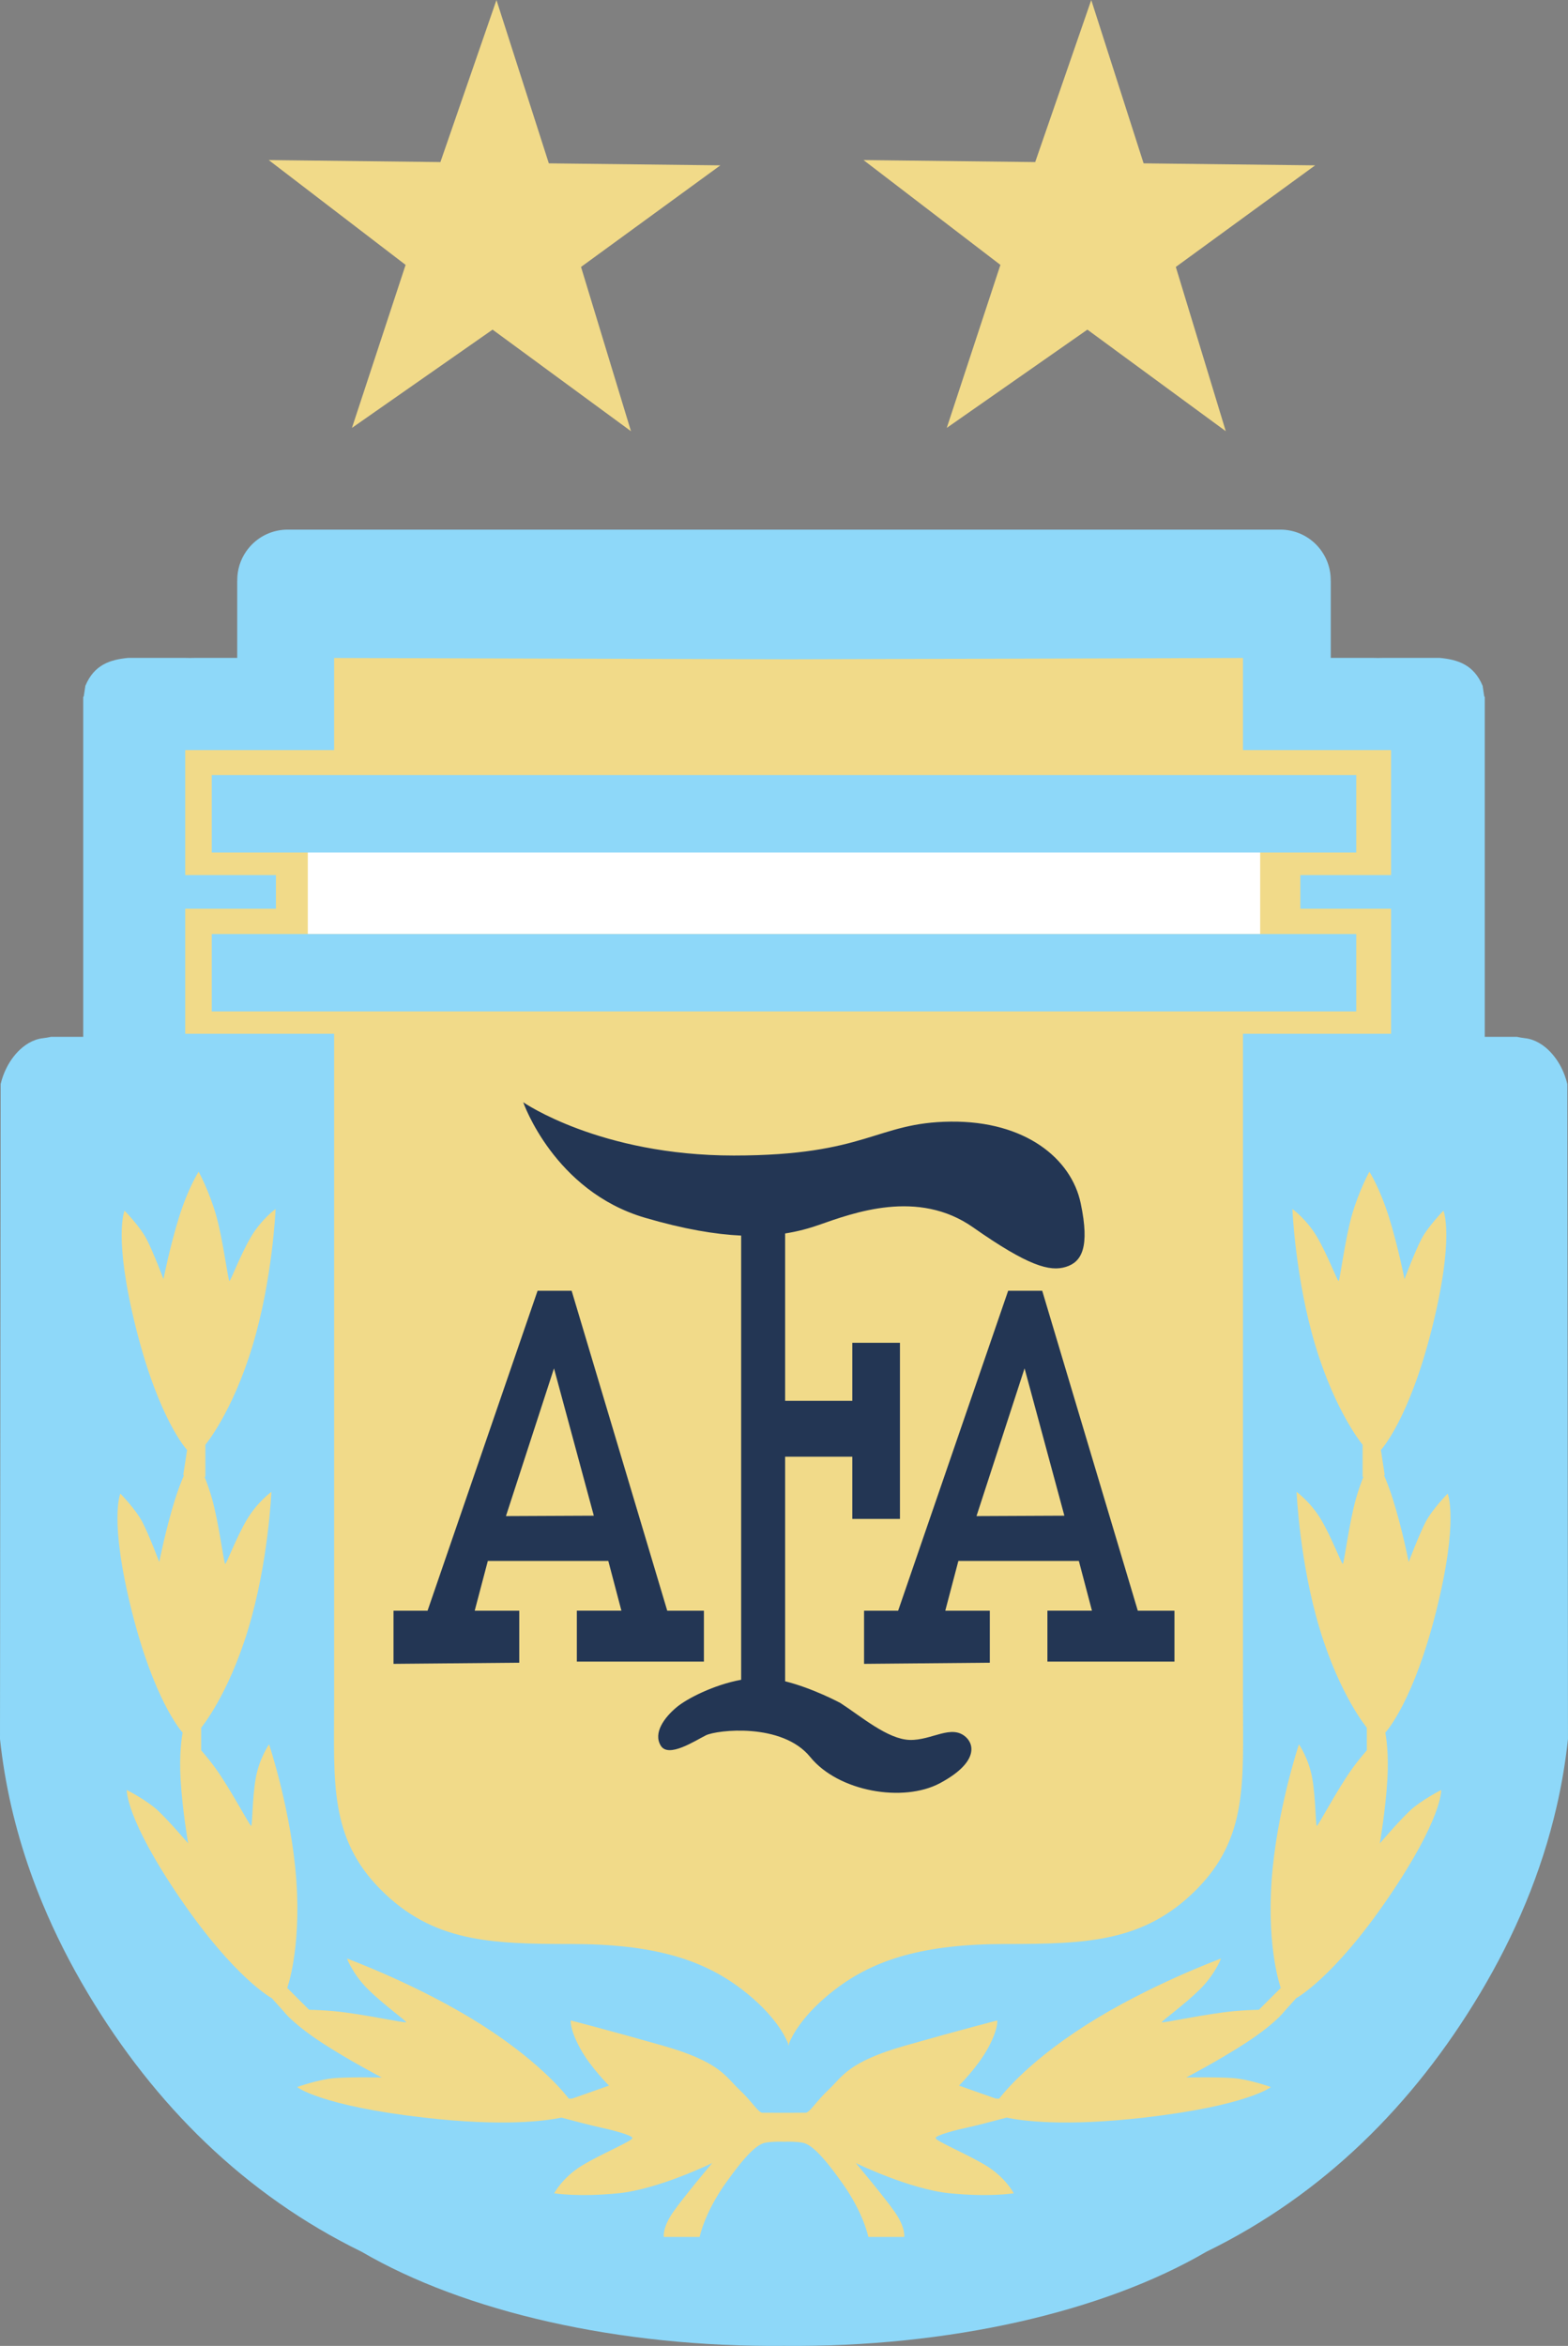
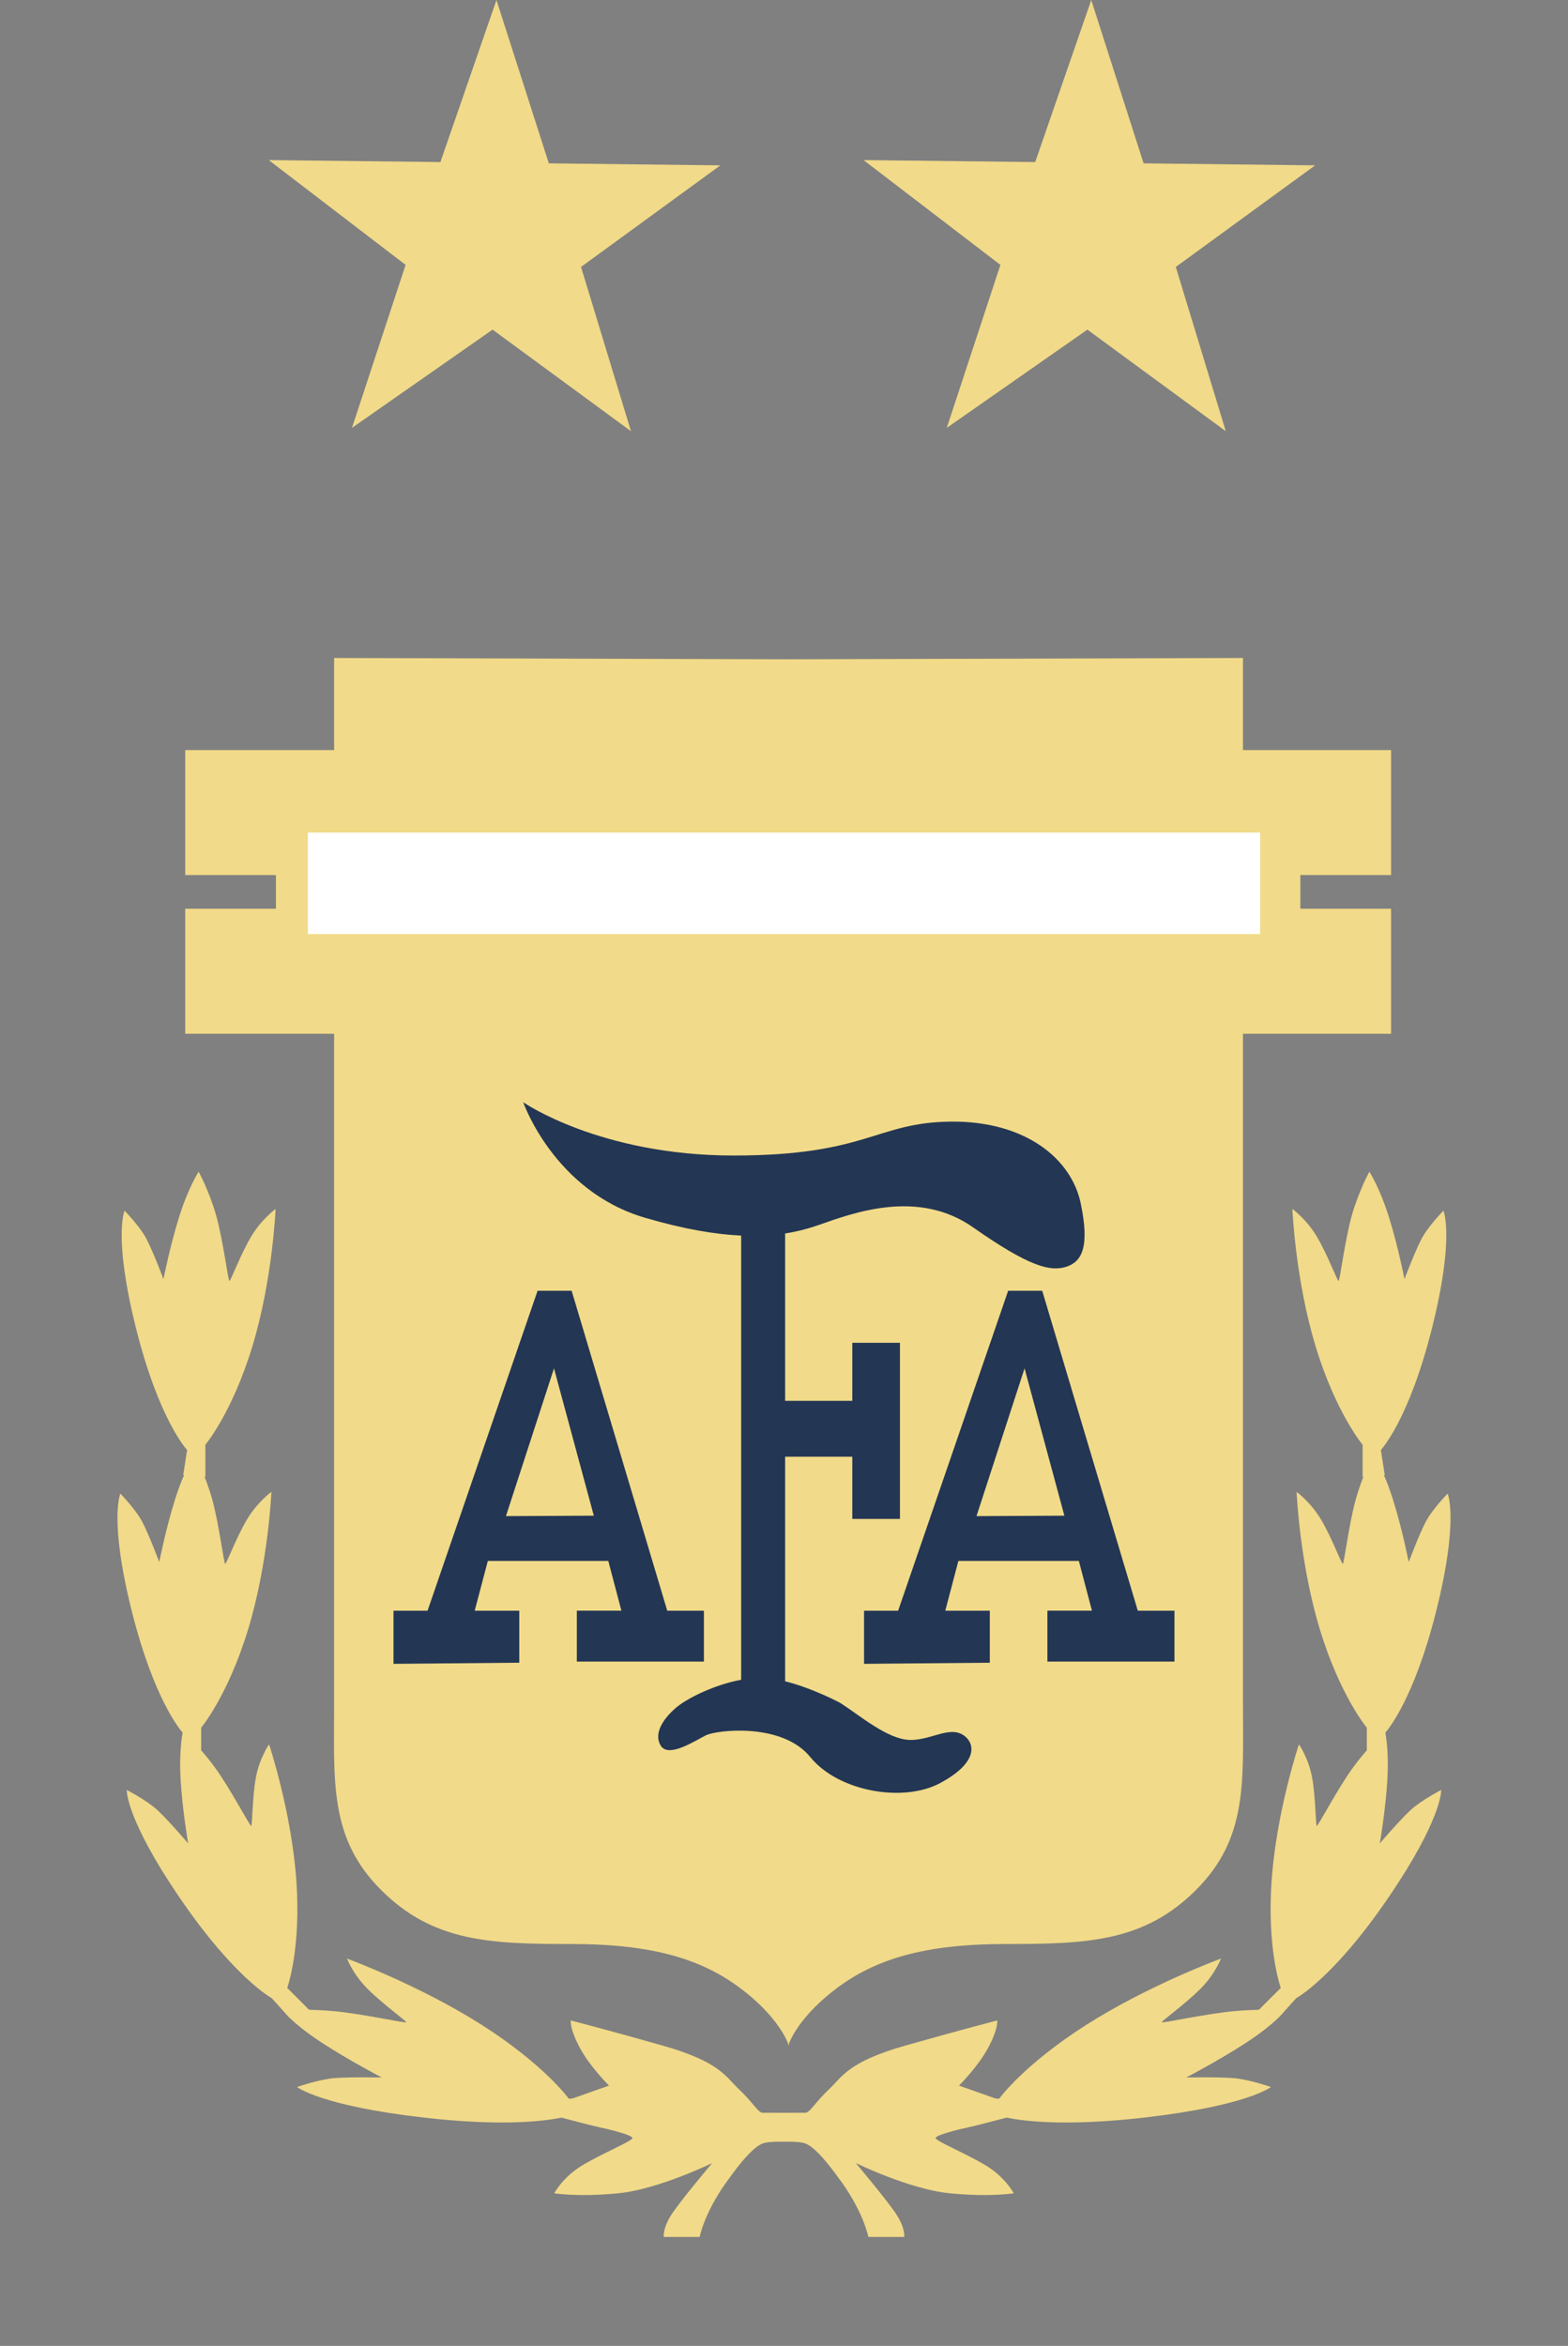
<svg xmlns="http://www.w3.org/2000/svg" width="268.95pt" height="402.23pt" viewBox="0 0 268.95 402.23" version="1.1">
  <rect x="0" y="0" width="268.95" height="402.23" fill="#808080" stroke="none" />
  <defs>
    <clipPath id="clip1">
-       <path d="M 0 90 L 268.949 90 L 268.949 402.23 L 0 402.23 Z M 0 90 " />
-     </clipPath>
+       </clipPath>
  </defs>
  <g id="surface1">
    <g clip-path="url(#clip1)" clip-rule="nonzero">
-       <path style=" stroke:none;fill-rule:nonzero;fill:rgb(55.699%,84.698%,97.299%);fill-opacity:1;" d="M 268.938 289.75 C 268.938 287.039 268.934 284.426 268.934 281.887 C 268.93 279.352 268.926 276.898 268.926 274.508 C 268.922 272.121 268.922 269.797 268.918 267.527 C 268.914 265.828 268.914 264.156 268.91 262.512 C 268.887 237.809 268.859 218.602 268.832 185.871 C 268.832 185.871 268.832 185.871 268.832 185.867 C 268.598 184.863 268.238 183.891 267.777 182.996 C 267.082 181.648 266.16 180.473 265.102 179.594 C 264.391 179.012 263.621 178.562 262.812 178.285 C 262.41 178.148 261.996 178.051 261.578 178.008 C 261.059 177.949 260.602 177.863 260.172 177.77 L 254.672 177.77 L 254.672 119.508 C 254.637 119.469 254.617 119.426 254.578 119.391 C 254.488 118.793 254.398 118.195 254.309 117.598 C 253.93 116.688 253.473 115.949 252.953 115.352 C 252.434 114.754 251.848 114.297 251.215 113.941 C 249.949 113.234 248.484 112.945 246.945 112.801 L 237.344 112.801 C 236.688 112.82 236.031 112.824 235.379 112.801 L 228.258 112.801 L 228.258 99.609 C 228.254 99.586 228.246 99.566 228.242 99.543 C 228.242 99.512 228.25 99.484 228.25 99.453 C 228.25 97.664 227.707 96 226.773 94.621 C 226.387 94.047 225.93 93.52 225.422 93.055 C 223.887 91.66 221.848 90.809 219.609 90.809 C 219.117 90.809 154.199 90.809 136.645 90.809 C 133.898 90.809 132.301 90.809 132.301 90.809 C 114.746 90.809 49.828 90.809 49.34 90.809 C 47.102 90.809 45.062 91.66 43.527 93.055 C 43.016 93.52 42.559 94.047 42.172 94.621 C 41.238 96 40.695 97.664 40.695 99.453 C 40.695 99.484 40.703 99.512 40.703 99.543 C 40.699 99.566 40.695 99.586 40.688 99.609 L 40.688 112.801 L 33.57 112.801 C 32.918 112.824 32.262 112.82 31.602 112.801 L 22.004 112.801 C 20.461 112.945 18.996 113.234 17.73 113.941 C 17.098 114.297 16.516 114.754 15.992 115.352 C 15.473 115.949 15.02 116.688 14.641 117.598 C 14.547 118.195 14.457 118.793 14.367 119.391 C 14.332 119.426 14.309 119.469 14.273 119.508 L 14.273 177.77 L 8.773 177.77 C 8.344 177.863 7.887 177.949 7.371 178.008 C 6.949 178.051 6.539 178.148 6.133 178.285 C 5.324 178.562 4.555 179.012 3.848 179.594 C 2.785 180.473 1.863 181.648 1.172 182.996 C 0.707 183.891 0.348 184.863 0.113 185.867 C 0.113 185.871 0.113 185.871 0.113 185.871 C 0.09 216.422 0.066 235.188 0.039 257.637 C 0.035 260.844 0.031 264.129 0.027 267.527 C 0.027 269.797 0.023 272.121 0.023 274.508 C 0.02 276.898 0.016 279.352 0.016 281.887 C 0.012 284.426 0.008 287.039 0.008 289.75 C 0.004 292.457 0.004 295.262 0 298.172 C 0.418 302.098 1.074 305.953 1.941 309.738 C 2.812 313.523 3.898 317.234 5.18 320.875 C 5.824 322.695 6.516 324.496 7.254 326.277 C 9.469 331.625 12.105 336.809 15.105 341.824 C 15.109 341.832 15.113 341.84 15.117 341.844 C 26.516 360.895 42.004 376.316 62.039 386.09 C 79.68 396.383 106.164 402.488 134.473 402.223 C 162.781 402.488 189.266 396.383 206.906 386.09 C 226.941 376.316 242.43 360.895 253.828 341.844 C 253.832 341.84 253.84 341.832 253.844 341.824 C 256.84 336.809 259.48 331.625 261.695 326.277 C 263.91 320.93 265.699 315.414 267.004 309.738 C 267.875 305.953 268.527 302.098 268.945 298.172 C 268.945 295.262 268.941 292.457 268.938 289.75 " />
-     </g>
+       </g>
    <path style=" stroke:none;fill-rule:evenodd;fill:rgb(94.499%,85.5%,53.699%);fill-opacity:1;" d="M 57.309 112.816 C 57.309 112.816 57.309 118.812 57.309 128.605 L 31.77 128.605 L 31.77 150.039 L 47.328 150.039 L 47.328 155.812 L 31.77 155.812 L 31.77 177.246 L 57.309 177.246 C 57.309 225.395 57.309 284.215 57.309 292.039 C 57.309 305.566 56.453 315.148 65.359 324.047 C 74.262 332.949 84.016 333.32 98.004 333.32 C 111.996 333.32 120.477 335.914 127.262 341.105 C 132.93 345.445 134.746 349.266 135.191 350.402 L 135.191 350.746 C 135.191 350.746 135.211 350.684 135.254 350.562 C 135.297 350.684 135.316 350.746 135.316 350.746 L 135.316 350.398 C 135.766 349.254 137.586 345.438 143.246 341.105 C 150.031 335.914 158.512 333.32 172.504 333.32 C 186.496 333.32 196.246 332.949 205.148 324.047 C 214.055 315.148 213.199 305.566 213.199 292.039 C 213.199 284.215 213.199 225.395 213.199 177.246 L 238.602 177.246 L 238.602 155.812 L 223.043 155.812 L 223.043 150.039 L 238.602 150.039 L 238.602 128.605 L 213.199 128.605 C 213.199 118.812 213.199 112.816 213.199 112.816 L 135.254 113.039 Z M 34.07 200.898 C 34.07 200.898 35.902 204.246 37.086 208.438 C 38.27 212.625 39.125 219.625 39.352 219.625 C 39.574 219.625 41.164 215.316 42.98 212.191 C 44.793 209.07 47.27 207.289 47.27 207.289 C 47.27 207.289 46.773 219.328 43.309 230.773 C 39.844 242.219 35.227 247.719 35.227 247.719 L 35.227 253.219 L 35.086 253.207 C 35.523 254.305 35.977 255.582 36.363 256.945 C 37.547 261.133 38.402 268.133 38.629 268.133 C 38.852 268.133 40.441 263.824 42.258 260.703 C 44.07 257.582 46.547 255.797 46.547 255.797 C 46.547 255.797 46.051 267.836 42.586 279.281 C 39.121 290.727 34.504 296.227 34.504 296.227 L 34.504 300.109 C 35.277 300.992 36.117 302.016 36.926 303.133 C 39.551 306.754 42.871 313.129 43.086 313.062 C 43.297 312.996 43.254 308.457 43.852 304.973 C 44.449 301.492 46.152 299.082 46.152 299.082 C 46.152 299.082 50.004 310.617 50.832 322.457 C 51.66 334.301 49.266 340.848 49.266 340.848 L 53.02 344.598 C 54.27 344.621 55.707 344.688 57.227 344.824 C 62 345.258 69.594 346.93 69.672 346.738 C 69.75 346.547 65.797 343.727 63.16 341.121 C 60.527 338.52 59.516 335.812 59.516 335.812 C 59.516 335.812 71.902 340.352 82.656 347.199 C 93.406 354.051 97.562 359.84 97.562 359.84 L 98.18 359.809 L 104.461 357.594 C 104.461 357.594 101.281 354.473 99.484 351.168 C 97.688 347.859 97.895 346.426 97.895 346.426 C 97.895 346.426 103.77 347.922 113.652 350.73 C 123.531 353.539 124.465 356.078 126.742 358.215 C 129.023 360.348 130.055 362.25 130.785 362.25 C 131.422 362.25 133.836 362.258 134.434 362.258 C 134.441 362.258 134.449 362.258 134.453 362.258 C 134.457 362.258 134.461 362.258 134.465 362.258 C 134.469 362.258 134.477 362.258 134.48 362.258 C 134.484 362.258 134.488 362.258 134.488 362.258 C 134.5 362.258 134.508 362.258 134.512 362.258 C 135.109 362.258 137.523 362.25 138.16 362.25 C 138.891 362.25 139.926 360.348 142.203 358.215 C 144.48 356.078 145.414 353.539 155.297 350.73 C 165.18 347.922 171.055 346.426 171.055 346.426 C 171.055 346.426 171.262 347.859 169.465 351.168 C 167.664 354.473 164.488 357.594 164.488 357.594 L 170.766 359.809 L 171.383 359.84 C 171.383 359.84 175.539 354.051 186.293 347.199 C 197.043 340.352 209.434 335.812 209.434 335.812 C 209.434 335.812 208.418 338.52 205.785 341.121 C 203.148 343.727 199.199 346.547 199.273 346.738 C 199.352 346.93 206.945 345.258 211.719 344.824 C 213.242 344.688 214.676 344.621 215.926 344.598 L 219.684 340.848 C 219.684 340.848 217.285 334.301 218.113 322.457 C 218.941 310.617 222.797 299.082 222.797 299.082 C 222.797 299.082 224.496 301.492 225.094 304.973 C 225.691 308.457 225.648 312.996 225.863 313.062 C 226.074 313.129 229.395 306.754 232.02 303.133 C 232.828 302.016 233.672 300.992 234.445 300.109 L 234.445 296.227 C 234.445 296.227 229.824 290.727 226.359 279.281 C 222.895 267.836 222.398 255.797 222.398 255.797 C 222.398 255.797 224.875 257.582 226.688 260.703 C 228.504 263.824 230.094 268.133 230.32 268.133 C 230.543 268.133 231.398 261.133 232.582 256.945 C 232.969 255.582 233.426 254.305 233.859 253.207 L 233.723 253.219 L 233.723 247.719 C 233.723 247.719 229.102 242.219 225.637 230.773 C 222.172 219.328 221.676 207.289 221.676 207.289 C 221.676 207.289 224.152 209.07 225.969 212.191 C 227.781 215.316 229.371 219.625 229.598 219.625 C 229.82 219.625 230.676 212.625 231.859 208.438 C 233.047 204.246 234.879 200.898 234.879 200.898 C 234.879 200.898 236.637 203.598 238.223 208.641 C 239.805 213.684 240.906 219.316 240.906 219.316 C 240.906 219.316 242.633 214.719 243.785 212.492 C 244.941 210.262 247.582 207.586 247.582 207.586 C 247.582 207.586 249.562 212.047 245.602 227.801 C 241.641 243.555 236.855 248.609 236.855 248.609 L 237.516 252.922 L 237.387 252.93 C 237.879 254.074 238.422 255.484 238.941 257.148 C 240.527 262.191 241.629 267.824 241.629 267.824 C 241.629 267.824 243.355 263.23 244.508 261 C 245.664 258.77 248.305 256.094 248.305 256.094 C 248.305 256.094 250.285 260.555 246.324 276.309 C 242.574 291.234 238.082 296.555 237.617 297.074 C 237.762 297.828 238.23 300.719 237.965 305.18 C 237.652 310.41 236.676 316.062 236.676 316.062 C 236.676 316.062 239.957 312.219 241.852 310.445 C 243.742 308.672 247.199 306.906 247.199 306.906 C 247.199 306.906 247.473 311.703 238.074 325.461 C 228.672 339.219 222.328 342.605 222.328 342.605 L 220.219 344.949 C 220.074 345.133 219.848 345.395 219.52 345.727 L 219.367 345.895 L 219.352 345.895 C 219.328 345.914 219.309 345.938 219.285 345.957 C 218.215 346.996 216.336 348.555 213.684 350.277 C 208.965 353.344 203.469 356.203 203.469 356.203 C 203.469 356.203 208.852 356.094 211.57 356.309 C 214.293 356.523 217.984 357.844 217.984 357.844 C 217.984 357.844 214.012 361.043 196.223 363.082 C 182.488 364.656 175.242 363.633 172.652 363.082 C 170.812 363.57 167.309 364.496 166.008 364.766 C 164.211 365.141 160.547 366.074 160.48 366.574 C 160.41 367.074 165.816 369.289 169.141 371.312 C 172.465 373.34 173.887 376.059 173.887 376.059 C 173.887 376.059 169.809 376.742 162.898 376.059 C 155.988 375.371 146.797 370.879 146.797 370.879 C 146.797 370.879 151.633 376.617 153.5 379.301 C 155.363 381.984 155.09 383.543 155.09 383.543 L 148.938 383.543 C 148.938 383.543 148.18 379.551 144.516 374.371 C 140.852 369.195 138.984 367.637 137.672 367.387 C 136.605 367.184 135.09 367.203 134.566 367.219 L 134.566 367.227 C 134.566 367.227 134.535 367.223 134.473 367.223 C 134.414 367.223 134.379 367.227 134.379 367.227 L 134.379 367.219 C 133.855 367.203 132.344 367.184 131.273 367.387 C 129.961 367.637 128.094 369.195 124.434 374.371 C 120.77 379.551 120.008 383.543 120.008 383.543 L 113.859 383.543 C 113.859 383.543 113.582 381.984 115.445 379.301 C 117.312 376.617 122.152 370.879 122.152 370.879 C 122.152 370.879 112.961 375.371 106.047 376.059 C 99.137 376.742 95.059 376.059 95.059 376.059 C 95.059 376.059 96.484 373.34 99.805 371.312 C 103.129 369.289 108.535 367.074 108.469 366.574 C 108.398 366.074 104.734 365.141 102.938 364.766 C 101.641 364.496 98.137 363.57 96.297 363.082 C 93.703 363.633 86.457 364.656 72.723 363.082 C 54.934 361.043 50.961 357.844 50.961 357.844 C 50.961 357.844 54.656 356.523 57.375 356.309 C 60.098 356.094 65.477 356.203 65.477 356.203 C 65.477 356.203 59.98 353.344 55.262 350.277 C 52.609 348.555 50.73 346.996 49.664 345.957 C 49.641 345.938 49.617 345.914 49.594 345.895 L 49.578 345.895 L 49.426 345.727 C 49.098 345.395 48.871 345.133 48.727 344.949 L 46.617 342.605 C 46.617 342.605 40.277 339.219 30.875 325.461 C 21.473 311.703 21.746 306.906 21.746 306.906 C 21.746 306.906 25.203 308.672 27.098 310.445 C 28.988 312.219 32.27 316.062 32.27 316.062 C 32.27 316.062 31.293 310.41 30.98 305.18 C 30.715 300.719 31.184 297.828 31.328 297.074 C 30.863 296.555 26.375 291.234 22.621 276.309 C 18.664 260.555 20.645 256.094 20.645 256.094 C 20.645 256.094 23.281 258.77 24.438 261 C 25.594 263.23 27.316 267.824 27.316 267.824 C 27.316 267.824 28.422 262.191 30.004 257.148 C 30.527 255.484 31.07 254.074 31.562 252.93 L 31.43 252.922 L 32.09 248.609 C 32.09 248.609 27.305 243.555 23.344 227.801 C 19.387 212.047 21.363 207.586 21.363 207.586 C 21.363 207.586 24.004 210.262 25.16 212.492 C 26.316 214.719 28.039 219.316 28.039 219.316 C 28.039 219.316 29.145 213.684 30.727 208.641 C 32.309 203.598 34.07 200.898 34.07 200.898 " />
    <path style=" stroke:none;fill-rule:evenodd;fill:rgb(100%,100%,100%);fill-opacity:1;" d="M 52.793 142.758 L 216.152 142.758 L 216.152 160.148 L 52.793 160.148 L 52.793 142.758 " />
-     <path style=" stroke:none;fill-rule:evenodd;fill:rgb(55.699%,84.698%,97.299%);fill-opacity:1;" d="M 36.32 132.898 L 232.629 132.898 L 232.629 146.172 L 36.32 146.172 Z M 36.32 160.148 L 232.629 160.148 L 232.629 173.418 L 36.32 173.418 L 36.32 160.148 " />
    <path style=" stroke:none;fill-rule:evenodd;fill:rgb(13.699%,21.199%,32.899%);fill-opacity:1;" d="M 89.746 188.992 C 89.746 188.992 102.902 198.125 125.844 198.125 C 148.785 198.125 150.23 192.449 163.062 192.312 C 175.898 192.176 183.758 198.68 185.363 206.293 C 186.969 213.906 185.523 216.398 182.797 217.227 C 180.07 218.059 176.379 217.09 166.914 210.445 C 157.449 203.801 146.379 207.953 140.441 210.031 C 138.75 210.621 136.863 211.145 134.668 211.488 L 134.668 240.18 L 146.191 240.18 L 146.191 230.238 L 154.363 230.238 L 154.363 260.43 L 146.191 260.43 L 146.191 249.762 L 134.668 249.762 L 134.668 288.273 C 139.434 289.453 144.152 291.996 144.152 291.996 C 147.691 294.285 152.246 298.215 156.039 298.324 C 159.832 298.434 163.219 295.547 165.711 297.875 C 167.227 299.293 167.504 302.383 161.223 305.742 C 154.941 309.102 143.812 307.211 138.977 301.258 C 134.137 295.301 122.941 296.617 121.086 297.531 C 119.23 298.449 114.66 301.484 113.336 299.309 C 112.008 297.133 113.93 294.496 116.051 292.723 C 117.789 291.266 122.383 288.883 127.125 288.012 L 127.125 211.852 C 122.711 211.648 117.336 210.762 110.605 208.785 C 95.027 204.211 89.746 188.992 89.746 188.992 Z M 167.492 259.949 L 175.738 234.617 L 182.566 259.879 Z M 148.207 285.281 L 148.207 276.172 L 154.051 276.172 L 172.922 221.316 L 178.766 221.316 L 195.16 276.172 L 201.449 276.172 L 201.449 284.895 L 179.656 284.895 L 179.656 276.168 L 187.297 276.168 L 185.051 267.641 L 164.383 267.641 L 162.137 276.172 L 169.777 276.172 L 169.777 285.086 Z M 86.781 259.949 L 95.023 234.617 L 101.855 259.879 Z M 67.496 285.281 L 67.496 276.172 L 73.336 276.172 L 92.207 221.316 L 98.051 221.316 L 114.449 276.172 L 120.738 276.172 L 120.738 284.895 L 98.941 284.895 L 98.941 276.168 L 106.586 276.168 L 104.34 267.641 L 83.672 267.641 L 81.422 276.172 L 89.066 276.172 L 89.066 285.086 L 67.496 285.281 " />
    <path style=" stroke:none;fill-rule:nonzero;fill:rgb(94.499%,85.5%,53.699%);fill-opacity:1;" d="M 85.156 0.004 L 75.539 27.789 L 46.094 27.445 L 69.57 45.418 L 60.367 73.367 L 84.488 56.52 L 108.227 73.934 L 99.66 45.77 L 123.559 28.352 L 94.137 28.008 L 85.156 0.004 " />
    <path style=" stroke:none;fill-rule:nonzero;fill:rgb(94.499%,85.5%,53.699%);fill-opacity:1;" d="M 187.176 0.004 L 177.562 27.789 L 148.113 27.445 L 171.594 45.418 L 162.391 73.367 L 186.512 56.52 L 210.25 73.934 L 201.68 45.77 L 225.578 28.352 L 196.156 28.008 L 187.176 0.004 " />
  </g>
</svg>